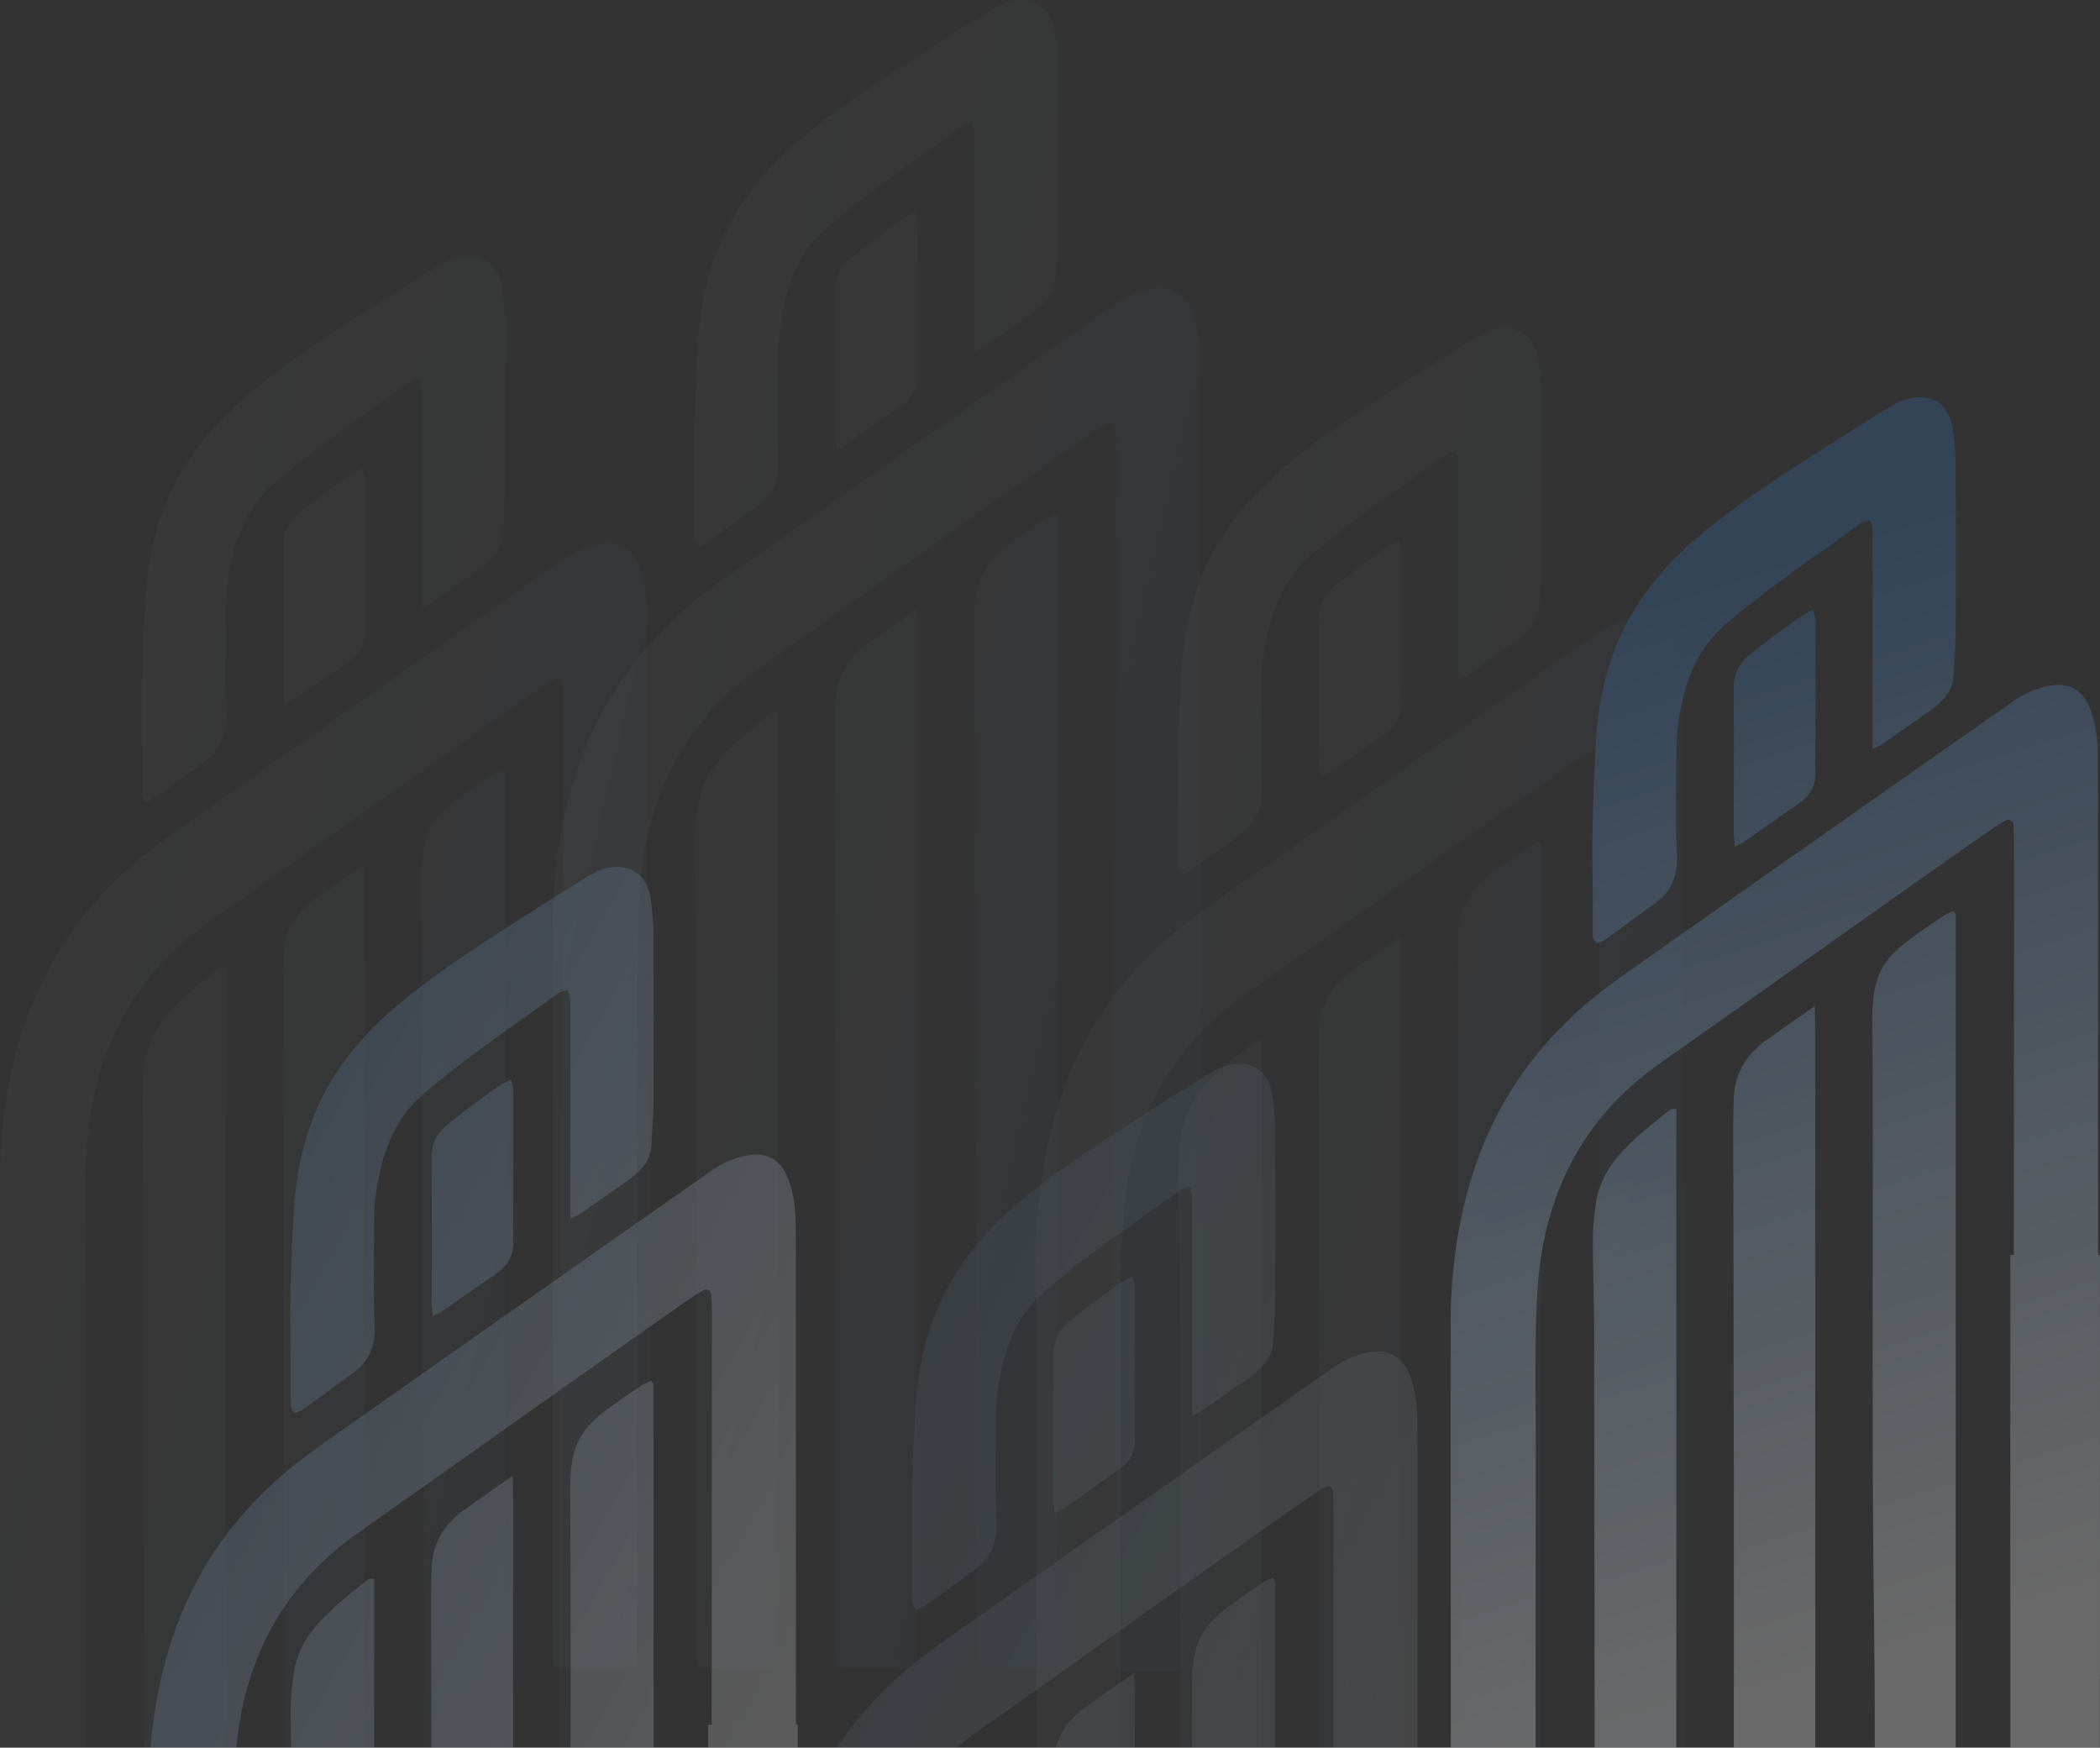
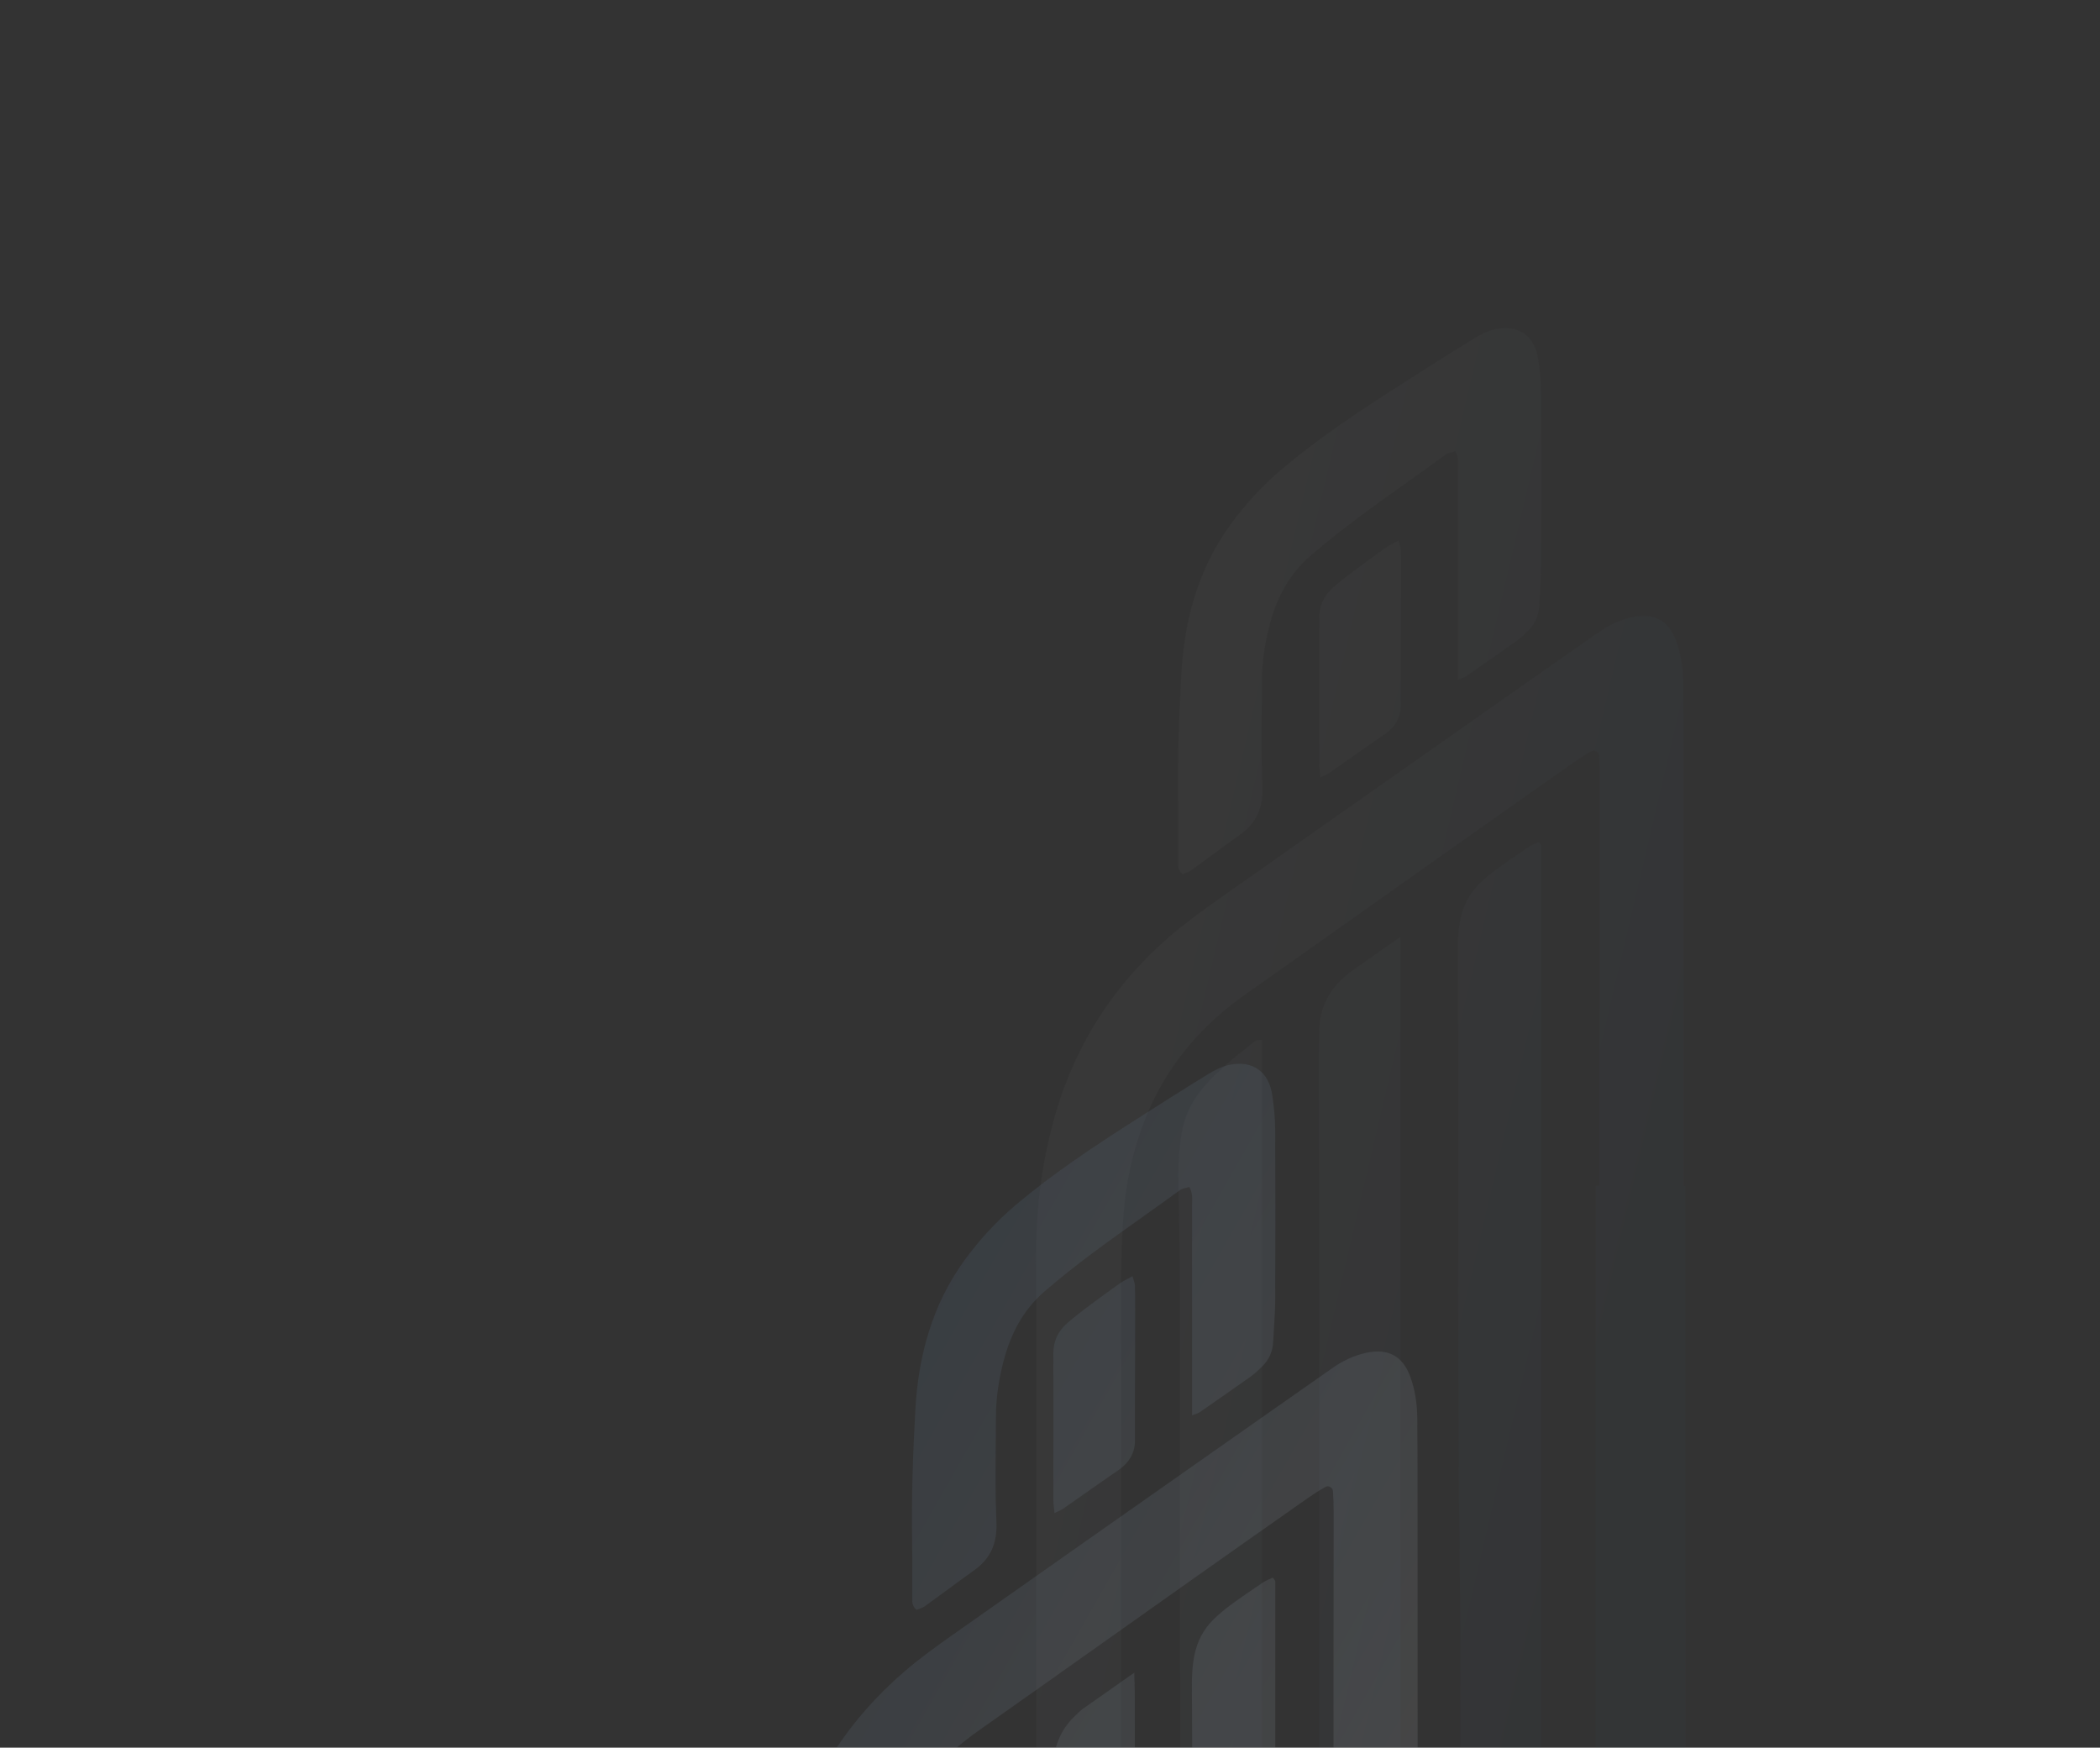
<svg xmlns="http://www.w3.org/2000/svg" width="608" height="506" viewBox="0 0 608 506" fill="none">
  <rect x="0" y="0" width="608" height="506" fill="#333333" stroke="none" />
  <g opacity="0.6">
    <path opacity="0.2" fill-rule="evenodd" clip-rule="evenodd" d="M341.125 249.706C341.125 249.544 341.125 249.382 341.125 249.232C341.114 247.106 341.125 244.968 341.125 242.841C341.125 239.64 341.148 236.451 341.09 233.25C340.87 220.596 341.31 207.942 342.005 195.311C342.862 179.583 346.868 164.768 356.304 151.813C360.634 145.862 365.601 140.488 371.24 135.738C381.718 126.909 393.099 119.352 404.619 111.967C411.913 107.287 419.23 102.63 426.617 98.1C428.574 96.898 430.739 95.754 432.95 95.303C439.735 93.928 444.366 97.291 445.362 104.155C445.848 107.449 446.184 110.777 446.196 114.105C446.277 130.584 446.277 147.075 446.196 163.554C446.196 166.073 446.022 168.593 445.871 171.112C445.779 172.58 445.686 174.047 445.617 175.515C445.489 178.323 444.389 180.681 442.433 182.634C441.379 183.685 440.268 184.725 439.052 185.592C434.363 188.932 429.639 192.202 424.915 195.484L424.302 195.912C424.058 196.073 423.781 196.177 423.294 196.351C422.993 196.455 422.623 196.593 422.137 196.79V180.23V180.207C422.137 165.565 422.137 150.923 422.125 136.282C422.125 135.946 422.125 135.611 422.148 135.276C422.194 133.797 422.252 132.272 421.349 130.665C421.037 130.769 420.724 130.839 420.411 130.908C419.751 131.058 419.115 131.208 418.64 131.567C415.062 134.178 411.45 136.744 407.838 139.321C398.135 146.22 388.433 153.107 379.414 160.908C373.104 166.351 369.526 173.4 367.5 181.281C366.18 186.447 365.358 191.717 365.346 197.067C365.346 199.864 365.323 202.66 365.288 205.457C365.219 212.818 365.15 220.191 365.485 227.529C365.775 233.654 363.922 238.184 358.99 241.686C356.408 243.512 353.873 245.395 351.325 247.267C349.172 248.851 347.03 250.434 344.853 251.994C344.332 252.375 343.695 252.606 343.117 252.826C342.862 252.918 342.619 253.011 342.399 253.115C341.079 252.075 341.102 250.861 341.125 249.706ZM444.598 244.193C444.899 244.055 445.212 243.916 445.501 243.766C445.64 243.962 445.767 244.136 445.883 244.274C446.08 244.517 446.219 244.679 446.219 244.852C446.242 355.249 446.242 465.634 446.219 576.03C446.219 576.319 446.08 576.619 445.906 576.989C445.814 577.197 445.698 577.428 445.594 577.694C445.327 577.763 445.107 577.844 444.899 577.914C444.505 578.041 444.193 578.145 443.88 578.156C443.046 578.156 442.201 578.168 441.368 578.179H441.217C436.262 578.226 431.318 578.26 426.363 578.214C423.526 578.18 422.889 577.463 422.715 574.609C422.634 573.349 422.646 572.089 422.658 570.83C422.658 570.599 422.658 570.379 422.658 570.148C422.658 569.975 422.658 569.79 422.658 569.616C422.658 556.87 422.704 544.135 422.739 531.388C422.831 503.168 422.924 474.948 422.553 446.728C422.125 414.266 422.16 381.805 422.194 349.332C422.218 324.694 422.252 300.045 422.079 275.407C422.056 272.24 422.206 269.109 422.866 265.977C423.7 262.094 425.436 258.766 428.215 256.004C429.743 254.479 431.411 253.08 433.147 251.797C436.239 249.521 439.399 247.36 442.583 245.222C443.209 244.806 443.892 244.494 444.575 244.182L444.598 244.193ZM405.487 274.159C405.522 275.777 405.557 277.059 405.557 278.354C405.557 323.966 405.557 369.578 405.557 415.191V453.858C405.557 492.571 405.557 531.284 405.557 569.998V570.853C405.557 572.401 405.557 573.95 405.453 575.487C405.314 577.382 404.55 578.006 402.547 578.203C402.384 578.214 402.211 578.226 402.049 578.226C400.486 578.226 398.923 578.226 397.371 578.237H397.336C393.4 578.249 389.475 578.272 385.538 578.214C382.621 578.18 382.134 577.59 382.019 574.609C381.972 573.407 381.984 572.205 381.984 570.992C381.984 570.529 381.984 570.079 381.984 569.616C381.984 553.634 381.984 537.652 381.984 521.67C381.984 483.719 381.984 445.757 381.984 407.806C381.972 387.768 381.938 367.741 381.891 347.702C381.868 334.771 381.845 321.851 381.822 308.931C381.822 305.268 381.833 301.605 381.972 297.941C382.192 292.186 384.381 287.287 388.688 283.392C388.884 283.219 389.07 283.034 389.255 282.849C389.672 282.445 390.077 282.052 390.552 281.728C393.944 279.324 397.36 276.932 401.169 274.263H401.18V274.251C402.535 273.304 403.936 272.321 405.406 271.293C405.429 272.368 405.453 273.292 405.476 274.147L405.487 274.159ZM365.335 306.354V301.085C364.906 301.119 364.594 301.131 364.339 301.131C363.957 301.131 363.749 301.142 363.621 301.246C363.204 301.57 362.788 301.905 362.382 302.229H362.359C357.427 306.146 352.506 310.052 348.385 314.86C345.05 318.754 342.885 323.238 342.086 328.242C341.484 332.009 341.16 335.857 341.16 339.659C341.16 344.028 341.252 348.384 341.357 352.753C341.449 356.867 341.542 360.98 341.554 365.106C341.623 411.77 341.669 458.446 341.704 505.11C341.704 517.845 341.727 530.568 341.739 543.303C341.739 548.388 341.739 553.461 341.739 558.546C341.739 562.787 341.739 567.016 341.739 571.257V571.893C341.739 573.014 341.739 574.135 341.82 575.244C342.005 577.463 342.642 578.145 345.004 578.191C347.968 578.26 350.943 578.26 353.907 578.249C355.436 578.249 356.975 578.249 358.504 578.249H358.712C362.093 578.272 363.749 578.284 364.559 577.451C365.346 576.654 365.346 575.094 365.335 572.02C365.335 571.812 365.335 571.592 365.335 571.373C365.335 500.753 365.335 430.121 365.335 359.501V306.331V306.354ZM405.649 165.646V164.976C405.649 163.046 405.661 161.104 405.58 159.174C405.557 158.678 405.406 158.192 405.209 157.58C405.105 157.256 405.001 156.909 404.885 156.505C404.387 156.782 403.924 157.025 403.484 157.256C402.628 157.707 401.875 158.1 401.192 158.585C397.938 160.896 394.72 163.254 391.524 165.646C389.66 167.044 387.831 168.489 386.083 170.014C383.304 172.418 381.914 175.365 381.949 179.19C382.019 188.493 381.996 197.795 381.972 207.098C381.961 211.744 381.949 216.401 381.949 221.046C381.949 221.774 382.03 222.502 382.123 223.415C382.181 223.912 382.239 224.455 382.297 225.079C382.771 224.848 383.153 224.675 383.478 224.525C384.033 224.271 384.415 224.097 384.74 223.866C386.708 222.502 388.664 221.116 390.633 219.741C393.979 217.383 397.313 215.037 400.694 212.726C404.167 210.357 405.904 207.237 405.568 203.019C405.545 202.684 405.545 202.36 405.568 202.025C405.568 201.863 405.568 201.69 405.568 201.528L405.592 194.363V194.328C405.615 184.771 405.638 175.214 405.661 165.646H405.649ZM487.448 343.392H487.992V465.922H487.958C487.958 501.261 487.958 536.612 487.958 571.951C487.958 572.425 487.958 572.898 487.981 573.361C488.015 575.036 488.05 576.723 487.633 578.353C487.437 578.434 487.251 578.515 487.078 578.596C486.73 578.757 486.429 578.908 486.128 578.908C478.961 578.965 471.795 579 464.628 579C464.211 579 463.794 578.896 463.296 578.757C463.042 578.688 462.764 578.619 462.451 578.549C462.405 578.237 462.359 577.925 462.312 577.625C462.208 576.943 462.104 576.296 462.069 575.637C462.023 574.805 462.034 573.973 462.034 573.129C462.034 572.794 462.034 572.471 462.034 572.136C462.034 560.337 462.034 548.526 462.034 536.727C462.034 513.118 462.034 489.509 462.034 465.899V427.799C462.034 427.533 462.034 427.267 462.023 427.036C462 426.1 461.988 425.406 462.034 424.852V343.357H463.042L463.065 303.928C463.088 277.533 463.1 251.139 463.123 224.744C463.123 222.757 463.065 220.757 462.926 218.77C462.845 217.672 461.664 216.99 460.726 217.522C458.989 218.504 457.299 219.579 455.666 220.723C444.204 228.766 432.754 236.821 421.326 244.91C413.534 250.422 405.754 255.935 397.973 261.447C385.492 270.287 373.011 279.139 360.507 287.945C348.373 296.485 338.972 307.29 332.882 320.834C328.192 331.27 325.842 342.236 325.136 353.665C324.441 364.863 324.511 376.061 324.58 387.259C324.603 391.038 324.626 394.817 324.626 398.596C324.569 437.668 324.58 476.739 324.58 515.811C324.58 533.838 324.58 551.878 324.58 569.917C324.58 571.916 324.534 573.915 324.383 575.903C324.291 577.232 323.411 577.972 322.091 578.133C321.431 578.214 320.759 578.249 320.099 578.249C318.861 578.249 317.61 578.249 316.371 578.26C312.273 578.272 308.186 578.284 304.087 578.237C300.59 578.191 300.197 577.706 300.069 574.077C300.046 573.488 300.058 572.91 300.069 572.321C300.069 572.078 300.069 571.824 300.069 571.581C300.069 555.009 300.058 538.438 300.046 521.866C300.023 468.846 300 415.815 300 362.795C300 348.916 301.818 335.268 305.754 321.932C311.729 301.743 322.797 284.825 338.705 271.085C342.978 267.387 347.586 264.047 352.205 260.777C375.72 244.193 399.282 227.645 422.831 211.108C427.926 207.526 433.02 203.955 438.114 200.372C441.634 197.899 445.165 195.438 448.685 192.965C453.362 189.694 458.028 186.436 462.683 183.154C465.716 181.016 468.981 179.432 472.64 178.658C478.811 177.341 483.072 179.56 485.271 185.488C486.73 189.417 487.298 193.543 487.344 197.738C487.39 202.233 487.413 206.728 487.413 211.224C487.425 255.276 487.437 299.328 487.448 343.38V343.392Z" fill="url(#paint0_linear_150_587)" fill-opacity="0.2" />
-     <path opacity="0.55" fill-rule="evenodd" clip-rule="evenodd" d="M461.125 269.706C461.125 269.544 461.125 269.382 461.125 269.232C461.114 267.106 461.125 264.968 461.125 262.841C461.125 259.64 461.148 256.451 461.09 253.25C460.87 240.596 461.31 227.942 462.005 215.311C462.862 199.583 466.868 184.768 476.304 171.813C480.634 165.862 485.601 160.488 491.24 155.738C501.718 146.909 513.099 139.352 524.619 131.967C531.913 127.287 539.23 122.63 546.617 118.1C548.574 116.898 550.739 115.754 552.95 115.303C559.735 113.928 564.366 117.291 565.362 124.155C565.848 127.449 566.184 130.777 566.196 134.105C566.277 150.584 566.277 167.075 566.196 183.554C566.196 186.073 566.022 188.593 565.871 191.112C565.779 192.58 565.686 194.047 565.617 195.515C565.489 198.323 564.389 200.681 562.433 202.634C561.379 203.685 560.268 204.725 559.052 205.592C554.363 208.932 549.639 212.202 544.915 215.484L544.302 215.912C544.058 216.073 543.781 216.177 543.294 216.351C542.993 216.455 542.623 216.593 542.137 216.79V200.23V200.207C542.137 185.565 542.137 170.923 542.125 156.282C542.125 155.946 542.125 155.611 542.148 155.276C542.194 153.797 542.252 152.272 541.349 150.665C541.037 150.769 540.724 150.839 540.411 150.908C539.751 151.058 539.115 151.208 538.64 151.567C535.062 154.178 531.45 156.744 527.838 159.321C518.135 166.22 508.433 173.107 499.414 180.908C493.104 186.351 489.526 193.4 487.5 201.281C486.18 206.447 485.358 211.717 485.346 217.067C485.346 219.864 485.323 222.66 485.288 225.457C485.219 232.818 485.15 240.191 485.485 247.529C485.775 253.654 483.922 258.184 478.99 261.686C476.408 263.512 473.873 265.395 471.325 267.267C469.172 268.851 467.03 270.434 464.853 271.994C464.332 272.375 463.695 272.606 463.117 272.826C462.862 272.918 462.619 273.011 462.399 273.115C461.079 272.075 461.102 270.861 461.125 269.706ZM564.598 264.193C564.899 264.055 565.212 263.916 565.501 263.766C565.64 263.962 565.767 264.136 565.883 264.274C566.08 264.517 566.219 264.679 566.219 264.852C566.242 375.249 566.242 485.634 566.219 596.03C566.219 596.319 566.08 596.619 565.906 596.989C565.814 597.197 565.698 597.428 565.594 597.694C565.327 597.763 565.107 597.844 564.899 597.914C564.505 598.041 564.193 598.145 563.88 598.156C563.046 598.156 562.201 598.168 561.368 598.179H561.217C556.262 598.226 551.318 598.26 546.363 598.214C543.526 598.18 542.889 597.463 542.715 594.609C542.634 593.349 542.646 592.089 542.658 590.83C542.658 590.599 542.658 590.379 542.658 590.148C542.658 589.975 542.658 589.79 542.658 589.616C542.658 576.87 542.704 564.135 542.739 551.388C542.831 523.168 542.924 494.948 542.553 466.728C542.125 434.266 542.16 401.805 542.194 369.332C542.218 344.694 542.252 320.045 542.079 295.407C542.056 292.24 542.206 289.109 542.866 285.977C543.7 282.094 545.436 278.766 548.215 276.004C549.743 274.479 551.411 273.08 553.147 271.797C556.239 269.521 559.399 267.36 562.583 265.222C563.209 264.806 563.892 264.494 564.575 264.182L564.598 264.193ZM525.487 294.159C525.522 295.777 525.557 297.059 525.557 298.354C525.557 343.966 525.557 389.578 525.557 435.191V473.858C525.557 512.571 525.557 551.284 525.557 589.998V590.853C525.557 592.401 525.557 593.95 525.453 595.487C525.314 597.382 524.55 598.006 522.547 598.203C522.384 598.214 522.211 598.226 522.049 598.226C520.486 598.226 518.923 598.226 517.371 598.237H517.336C513.4 598.249 509.475 598.272 505.538 598.214C502.621 598.18 502.134 597.59 502.019 594.609C501.972 593.407 501.984 592.205 501.984 590.992C501.984 590.529 501.984 590.079 501.984 589.616C501.984 573.634 501.984 557.652 501.984 541.67C501.984 503.719 501.984 465.757 501.984 427.806C501.972 407.768 501.938 387.741 501.891 367.702C501.868 354.771 501.845 341.851 501.822 328.931C501.822 325.268 501.833 321.605 501.972 317.941C502.192 312.186 504.381 307.287 508.688 303.392C508.884 303.219 509.07 303.034 509.255 302.849C509.672 302.445 510.077 302.052 510.552 301.728C513.944 299.324 517.36 296.932 521.169 294.263H521.18V294.251C522.535 293.304 523.936 292.321 525.406 291.293C525.429 292.368 525.453 293.292 525.476 294.147L525.487 294.159ZM485.335 326.354V321.085C484.906 321.119 484.594 321.131 484.339 321.131C483.957 321.131 483.749 321.142 483.621 321.246C483.204 321.57 482.788 321.905 482.382 322.229H482.359C477.427 326.146 472.506 330.052 468.385 334.86C465.05 338.754 462.885 343.238 462.086 348.242C461.484 352.009 461.16 355.857 461.16 359.659C461.16 364.028 461.252 368.384 461.357 372.753C461.449 376.867 461.542 380.98 461.554 385.106C461.623 431.77 461.669 478.446 461.704 525.11C461.704 537.845 461.727 550.568 461.739 563.303C461.739 568.388 461.739 573.461 461.739 578.546C461.739 582.787 461.739 587.016 461.739 591.257V591.893C461.739 593.014 461.739 594.135 461.82 595.244C462.005 597.463 462.642 598.145 465.004 598.191C467.968 598.26 470.943 598.26 473.907 598.249C475.436 598.249 476.975 598.249 478.504 598.249H478.712C482.093 598.272 483.749 598.284 484.559 597.451C485.346 596.654 485.346 595.094 485.335 592.02C485.335 591.812 485.335 591.592 485.335 591.373C485.335 520.753 485.335 450.121 485.335 379.501V326.331V326.354ZM525.649 185.646V184.976C525.649 183.046 525.661 181.104 525.58 179.174C525.557 178.678 525.406 178.192 525.209 177.58C525.105 177.256 525.001 176.909 524.885 176.505C524.387 176.782 523.924 177.025 523.484 177.256C522.628 177.707 521.875 178.1 521.192 178.585C517.938 180.896 514.72 183.254 511.524 185.646C509.66 187.044 507.831 188.489 506.083 190.014C503.304 192.418 501.914 195.365 501.949 199.19C502.019 208.493 501.996 217.795 501.972 227.098C501.961 231.744 501.949 236.401 501.949 241.046C501.949 241.774 502.03 242.502 502.123 243.415C502.181 243.912 502.239 244.455 502.297 245.079C502.771 244.848 503.153 244.675 503.478 244.525C504.033 244.271 504.415 244.097 504.74 243.866C506.708 242.502 508.664 241.116 510.633 239.741C513.979 237.383 517.313 235.037 520.694 232.726C524.167 230.357 525.904 227.237 525.568 223.019C525.545 222.684 525.545 222.36 525.568 222.025C525.568 221.863 525.568 221.69 525.568 221.528L525.592 214.363V214.328C525.615 204.771 525.638 195.214 525.661 185.646H525.649ZM607.448 363.392H607.992V485.922H607.958C607.958 521.261 607.958 556.612 607.958 591.951C607.958 592.425 607.958 592.898 607.981 593.361C608.015 595.036 608.05 596.723 607.633 598.353C607.437 598.434 607.251 598.515 607.078 598.596C606.73 598.757 606.429 598.908 606.128 598.908C598.961 598.965 591.795 599 584.628 599C584.211 599 583.794 598.896 583.296 598.757C583.042 598.688 582.764 598.619 582.451 598.549C582.405 598.237 582.359 597.925 582.312 597.625C582.208 596.943 582.104 596.296 582.069 595.637C582.023 594.805 582.034 593.973 582.034 593.129C582.034 592.794 582.034 592.471 582.034 592.136C582.034 580.337 582.034 568.526 582.034 556.727C582.034 533.118 582.034 509.509 582.034 485.899V447.799C582.034 447.533 582.034 447.267 582.023 447.036C582 446.1 581.988 445.406 582.034 444.852V363.357H583.042L583.065 323.928C583.088 297.533 583.1 271.139 583.123 244.744C583.123 242.757 583.065 240.757 582.926 238.77C582.845 237.672 581.664 236.99 580.726 237.522C578.989 238.504 577.299 239.579 575.666 240.723C564.204 248.766 552.754 256.821 541.326 264.91C533.534 270.422 525.754 275.935 517.973 281.447C505.492 290.287 493.011 299.139 480.507 307.945C468.373 316.485 458.972 327.29 452.882 340.834C448.192 351.27 445.842 362.236 445.136 373.665C444.441 384.863 444.511 396.061 444.58 407.259C444.603 411.038 444.626 414.817 444.626 418.596C444.569 457.668 444.58 496.739 444.58 535.811C444.58 553.838 444.58 571.878 444.58 589.917C444.58 591.916 444.534 593.915 444.383 595.903C444.291 597.232 443.411 597.972 442.091 598.133C441.431 598.214 440.759 598.249 440.099 598.249C438.861 598.249 437.61 598.249 436.371 598.26C432.273 598.272 428.186 598.284 424.087 598.237C420.59 598.191 420.197 597.706 420.069 594.077C420.046 593.488 420.058 592.91 420.069 592.321C420.069 592.078 420.069 591.824 420.069 591.581C420.069 575.009 420.058 558.438 420.046 541.866C420.023 488.846 420 435.815 420 382.795C420 368.916 421.818 355.268 425.754 341.932C431.729 321.743 442.797 304.825 458.705 291.085C462.978 287.387 467.586 284.047 472.205 280.777C495.72 264.193 519.282 247.645 542.831 231.108C547.926 227.526 553.02 223.955 558.114 220.372C561.634 217.899 565.165 215.438 568.685 212.965C573.362 209.694 578.028 206.436 582.683 203.154C585.716 201.016 588.981 199.432 592.64 198.658C598.811 197.341 603.072 199.56 605.271 205.488C606.73 209.417 607.298 213.543 607.344 217.738C607.39 222.233 607.413 226.728 607.413 231.224C607.425 275.276 607.437 319.328 607.448 363.38V363.392Z" fill="url(#paint1_linear_150_587)" fill-opacity="0.8" />
    <path opacity="0.2" fill-rule="evenodd" clip-rule="evenodd" d="M264.125 462.706C264.125 462.544 264.125 462.382 264.125 462.232C264.114 460.106 264.125 457.968 264.125 455.841C264.125 452.64 264.148 449.451 264.09 446.25C263.87 433.596 264.31 420.942 265.005 408.311C265.862 392.583 269.868 377.768 279.304 364.813C283.634 358.862 288.601 353.488 294.24 348.738C304.718 339.909 316.099 332.352 327.619 324.967C334.913 320.287 342.23 315.63 349.617 311.1C351.574 309.898 353.739 308.754 355.95 308.303C362.735 306.928 367.366 310.291 368.362 317.155C368.848 320.449 369.184 323.777 369.196 327.105C369.277 343.584 369.277 360.075 369.196 376.554C369.196 379.073 369.022 381.593 368.871 384.112C368.779 385.58 368.686 387.047 368.617 388.515C368.489 391.323 367.389 393.681 365.433 395.634C364.379 396.685 363.268 397.725 362.052 398.592C357.363 401.932 352.639 405.202 347.915 408.484L347.302 408.912C347.058 409.073 346.781 409.177 346.294 409.351C345.993 409.455 345.623 409.593 345.137 409.79V393.23V393.207C345.137 378.565 345.137 363.923 345.125 349.282C345.125 348.946 345.125 348.611 345.148 348.276C345.194 346.797 345.252 345.272 344.349 343.665C344.037 343.769 343.724 343.839 343.411 343.908C342.751 344.058 342.115 344.208 341.64 344.567C338.062 347.178 334.45 349.744 330.838 352.321C321.135 359.22 311.433 366.107 302.414 373.908C296.104 379.351 292.526 386.4 290.5 394.281C289.18 399.447 288.358 404.717 288.346 410.067C288.346 412.864 288.323 415.66 288.288 418.457C288.219 425.818 288.15 433.191 288.485 440.529C288.775 446.654 286.922 451.184 281.99 454.686C279.408 456.512 276.873 458.395 274.325 460.267C272.172 461.851 270.03 463.434 267.853 464.994C267.332 465.375 266.695 465.606 266.117 465.826C265.862 465.918 265.619 466.011 265.399 466.115C264.079 465.075 264.102 463.861 264.125 462.706ZM367.598 457.193C367.899 457.055 368.212 456.916 368.501 456.766C368.64 456.962 368.767 457.136 368.883 457.274C369.08 457.517 369.219 457.679 369.219 457.852C369.242 568.249 369.242 678.634 369.219 789.03C369.219 789.319 369.08 789.619 368.906 789.989C368.814 790.197 368.698 790.428 368.594 790.694C368.327 790.763 368.107 790.844 367.899 790.914C367.505 791.041 367.193 791.145 366.88 791.156C366.046 791.156 365.201 791.168 364.368 791.179H364.217C359.262 791.226 354.318 791.26 349.363 791.214C346.526 791.18 345.889 790.463 345.715 787.609C345.634 786.349 345.646 785.089 345.658 783.83C345.658 783.599 345.658 783.379 345.658 783.148C345.658 782.975 345.658 782.79 345.658 782.616C345.658 769.87 345.704 757.135 345.739 744.388C345.831 716.168 345.924 687.948 345.553 659.728C345.125 627.266 345.16 594.805 345.194 562.332C345.218 537.694 345.252 513.045 345.079 488.407C345.056 485.24 345.206 482.109 345.866 478.977C346.7 475.094 348.436 471.766 351.215 469.004C352.743 467.479 354.411 466.08 356.147 464.797C359.239 462.521 362.399 460.36 365.583 458.222C366.209 457.806 366.892 457.494 367.575 457.182L367.598 457.193ZM328.487 487.159C328.522 488.777 328.557 490.059 328.557 491.354C328.557 536.966 328.557 582.578 328.557 628.191V666.858C328.557 705.571 328.557 744.284 328.557 782.998V783.853C328.557 785.401 328.557 786.95 328.453 788.487C328.314 790.382 327.55 791.006 325.547 791.203C325.384 791.214 325.211 791.226 325.049 791.226C323.486 791.226 321.923 791.226 320.371 791.237H320.336C316.4 791.249 312.475 791.272 308.538 791.214C305.621 791.18 305.134 790.59 305.019 787.609C304.972 786.407 304.984 785.205 304.984 783.992C304.984 783.529 304.984 783.079 304.984 782.616C304.984 766.634 304.984 750.652 304.984 734.67C304.984 696.719 304.984 658.757 304.984 620.806C304.972 600.768 304.938 580.741 304.891 560.702C304.868 547.771 304.845 534.851 304.822 521.931C304.822 518.268 304.833 514.605 304.972 510.941C305.192 505.186 307.381 500.287 311.688 496.392C311.884 496.219 312.07 496.034 312.255 495.849C312.672 495.445 313.077 495.052 313.552 494.728C316.944 492.324 320.36 489.932 324.169 487.263H324.18V487.251C325.535 486.304 326.936 485.321 328.406 484.293C328.429 485.368 328.453 486.292 328.476 487.147L328.487 487.159ZM288.335 519.354V514.085C287.906 514.119 287.594 514.131 287.339 514.131C286.957 514.131 286.749 514.142 286.621 514.246C286.204 514.57 285.788 514.905 285.382 515.229H285.359C280.427 519.146 275.506 523.052 271.385 527.86C268.05 531.754 265.885 536.238 265.086 541.242C264.484 545.009 264.16 548.857 264.16 552.659C264.16 557.028 264.252 561.384 264.357 565.753C264.449 569.867 264.542 573.98 264.554 578.106C264.623 624.77 264.669 671.446 264.704 718.11C264.704 730.845 264.727 743.568 264.739 756.303C264.739 761.388 264.739 766.461 264.739 771.546C264.739 775.787 264.739 780.016 264.739 784.257V784.893C264.739 786.014 264.739 787.135 264.82 788.244C265.005 790.463 265.642 791.145 268.004 791.191C270.968 791.26 273.943 791.26 276.907 791.249C278.436 791.249 279.975 791.249 281.504 791.249H281.712C285.093 791.272 286.749 791.284 287.559 790.451C288.346 789.654 288.346 788.094 288.335 785.02C288.335 784.812 288.335 784.592 288.335 784.373C288.335 713.753 288.335 643.121 288.335 572.501V519.331V519.354ZM328.649 378.646V377.976C328.649 376.046 328.661 374.104 328.58 372.174C328.557 371.678 328.406 371.192 328.209 370.58C328.105 370.256 328.001 369.909 327.885 369.505C327.387 369.782 326.924 370.025 326.484 370.256C325.628 370.707 324.875 371.1 324.192 371.585C320.938 373.896 317.72 376.254 314.524 378.646C312.66 380.044 310.831 381.489 309.083 383.014C306.304 385.418 304.914 388.365 304.949 392.19C305.019 401.493 304.996 410.795 304.972 420.098C304.961 424.744 304.949 429.401 304.949 434.046C304.949 434.774 305.03 435.502 305.123 436.415C305.181 436.912 305.239 437.455 305.297 438.079C305.771 437.848 306.153 437.675 306.478 437.525C307.033 437.271 307.415 437.097 307.74 436.866C309.708 435.502 311.664 434.116 313.633 432.741C316.979 430.383 320.313 428.037 323.694 425.726C327.167 423.357 328.904 420.237 328.568 416.019C328.545 415.684 328.545 415.36 328.568 415.025C328.568 414.863 328.568 414.69 328.568 414.528L328.592 407.363V407.328C328.615 397.771 328.638 388.214 328.661 378.646H328.649ZM410.448 556.392H410.992V678.922H410.958C410.958 714.261 410.958 749.612 410.958 784.951C410.958 785.425 410.958 785.898 410.981 786.361C411.015 788.036 411.05 789.723 410.633 791.353C410.437 791.434 410.251 791.515 410.078 791.596C409.73 791.757 409.429 791.908 409.128 791.908C401.961 791.965 394.795 792 387.628 792C387.211 792 386.794 791.896 386.296 791.757C386.042 791.688 385.764 791.619 385.451 791.549C385.405 791.237 385.359 790.925 385.312 790.625C385.208 789.943 385.104 789.296 385.069 788.637C385.023 787.805 385.034 786.973 385.034 786.129C385.034 785.794 385.034 785.471 385.034 785.136C385.034 773.337 385.034 761.526 385.034 749.727C385.034 726.118 385.034 702.509 385.034 678.899V640.799C385.034 640.533 385.034 640.267 385.023 640.036C385 639.1 384.988 638.406 385.034 637.852V556.357H386.042L386.065 516.928C386.088 490.533 386.1 464.139 386.123 437.744C386.123 435.757 386.065 433.757 385.926 431.77C385.845 430.672 384.664 429.99 383.726 430.522C381.989 431.504 380.299 432.579 378.666 433.723C367.204 441.766 355.754 449.821 344.326 457.91C336.534 463.422 328.754 468.935 320.973 474.447C308.492 483.287 296.011 492.139 283.507 500.945C271.373 509.485 261.972 520.29 255.882 533.834C251.192 544.27 248.842 555.236 248.136 566.665C247.441 577.863 247.511 589.061 247.58 600.259C247.603 604.038 247.626 607.817 247.626 611.596C247.569 650.668 247.58 689.739 247.58 728.811C247.58 746.838 247.58 764.878 247.58 782.917C247.58 784.916 247.534 786.915 247.383 788.903C247.291 790.232 246.411 790.972 245.091 791.133C244.431 791.214 243.759 791.249 243.099 791.249C241.861 791.249 240.61 791.249 239.371 791.26C235.273 791.272 231.186 791.284 227.087 791.237C223.59 791.191 223.197 790.706 223.069 787.077C223.046 786.488 223.058 785.91 223.069 785.321C223.069 785.078 223.069 784.824 223.069 784.581C223.069 768.009 223.058 751.438 223.046 734.866C223.023 681.846 223 628.815 223 575.795C223 561.916 224.818 548.268 228.754 534.932C234.729 514.743 245.797 497.825 261.705 484.085C265.978 480.387 270.586 477.047 275.205 473.777C298.72 457.193 322.282 440.645 345.831 424.108C350.926 420.526 356.02 416.955 361.114 413.372C364.634 410.899 368.165 408.438 371.685 405.965C376.362 402.694 381.028 399.436 385.683 396.154C388.716 394.016 391.981 392.432 395.64 391.658C401.811 390.341 406.072 392.56 408.271 398.488C409.73 402.417 410.298 406.543 410.344 410.738C410.39 415.233 410.413 419.728 410.413 424.224C410.425 468.276 410.437 512.328 410.448 556.38V556.392Z" fill="url(#paint2_linear_150_587)" fill-opacity="0.8" />
-     <path opacity="0.2" fill-rule="evenodd" clip-rule="evenodd" d="M201.125 154.706C201.125 154.544 201.125 154.382 201.125 154.232C201.114 152.106 201.125 149.968 201.125 147.841C201.125 144.64 201.148 141.451 201.09 138.25C200.87 125.596 201.31 112.942 202.005 100.311C202.862 84.583 206.868 69.768 216.304 56.813C220.634 50.862 225.601 45.488 231.24 40.738C241.718 31.91 253.099 24.352 264.619 16.967C271.913 12.287 279.23 7.63 286.617 3.1C288.574 1.898 290.739 0.754 292.95 0.303C299.735 -1.072 304.366 2.291 305.362 9.155C305.848 12.449 306.184 15.777 306.196 19.105C306.277 35.584 306.277 52.075 306.196 68.554C306.196 71.073 306.022 73.593 305.871 76.112C305.779 77.58 305.686 79.047 305.617 80.515C305.489 83.323 304.389 85.68 302.433 87.633C301.379 88.685 300.268 89.725 299.052 90.592C294.363 93.932 289.639 97.202 284.915 100.484L284.302 100.912C284.058 101.073 283.781 101.177 283.294 101.351C282.993 101.455 282.623 101.593 282.137 101.79V85.23V85.207C282.137 70.565 282.137 55.923 282.125 41.282C282.125 40.946 282.125 40.611 282.148 40.276C282.194 38.797 282.252 37.272 281.349 35.665C281.037 35.769 280.724 35.839 280.411 35.908C279.751 36.058 279.115 36.208 278.64 36.567C275.062 39.178 271.45 41.744 267.838 44.321C258.135 51.22 248.433 58.107 239.414 65.908C233.104 71.351 229.526 78.4 227.5 86.281C226.18 91.447 225.358 96.717 225.346 102.067C225.346 104.864 225.323 107.66 225.288 110.457C225.219 117.818 225.15 125.191 225.485 132.529C225.775 138.654 223.922 143.184 218.99 146.686C216.408 148.512 213.873 150.395 211.325 152.267C209.172 153.851 207.03 155.434 204.853 156.994C204.332 157.375 203.695 157.606 203.117 157.826C202.862 157.918 202.619 158.011 202.399 158.115C201.079 157.075 201.102 155.861 201.125 154.706ZM304.598 149.193C304.899 149.055 305.212 148.916 305.501 148.766C305.64 148.962 305.767 149.136 305.883 149.274C306.08 149.517 306.219 149.679 306.219 149.852C306.242 260.249 306.242 370.634 306.219 481.03C306.219 481.319 306.08 481.619 305.906 481.989C305.814 482.197 305.698 482.428 305.594 482.694C305.327 482.763 305.107 482.844 304.899 482.914C304.505 483.041 304.193 483.145 303.88 483.156C303.046 483.156 302.201 483.168 301.368 483.179H301.217C296.262 483.226 291.318 483.26 286.363 483.214C283.526 483.18 282.889 482.463 282.715 479.609C282.634 478.349 282.646 477.089 282.658 475.83C282.658 475.599 282.658 475.379 282.658 475.148C282.658 474.975 282.658 474.79 282.658 474.616C282.658 461.87 282.704 449.135 282.739 436.388C282.831 408.168 282.924 379.948 282.553 351.728C282.125 319.266 282.16 286.805 282.194 254.332C282.218 229.694 282.252 205.045 282.079 180.407C282.056 177.24 282.206 174.109 282.866 170.977C283.7 167.094 285.436 163.766 288.215 161.004C289.743 159.479 291.411 158.08 293.147 156.797C296.239 154.521 299.399 152.36 302.583 150.222C303.209 149.806 303.892 149.494 304.575 149.182L304.598 149.193ZM265.487 179.159C265.522 180.777 265.557 182.059 265.557 183.354C265.557 228.966 265.557 274.578 265.557 320.191V358.858C265.557 397.571 265.557 436.284 265.557 474.998V475.853C265.557 477.401 265.557 478.95 265.453 480.487C265.314 482.382 264.55 483.006 262.547 483.203C262.384 483.214 262.211 483.226 262.049 483.226C260.486 483.226 258.923 483.226 257.371 483.237H257.336C253.4 483.249 249.475 483.272 245.538 483.214C242.621 483.18 242.134 482.59 242.019 479.609C241.972 478.407 241.984 477.205 241.984 475.992C241.984 475.529 241.984 475.079 241.984 474.616C241.984 458.634 241.984 442.652 241.984 426.67C241.984 388.719 241.984 350.757 241.984 312.806C241.972 292.768 241.938 272.741 241.891 252.702C241.868 239.771 241.845 226.851 241.822 213.931C241.822 210.268 241.833 206.605 241.972 202.941C242.192 197.186 244.381 192.287 248.688 188.392C248.884 188.219 249.07 188.034 249.255 187.849C249.672 187.445 250.077 187.052 250.552 186.728C253.944 184.324 257.36 181.932 261.169 179.263H261.18V179.251C262.535 178.304 263.936 177.321 265.406 176.293C265.429 177.368 265.453 178.292 265.476 179.147L265.487 179.159ZM225.335 211.354V206.085C224.906 206.119 224.594 206.131 224.339 206.131C223.957 206.131 223.749 206.142 223.621 206.246C223.204 206.57 222.788 206.905 222.382 207.229H222.359C217.427 211.146 212.506 215.052 208.385 219.86C205.05 223.754 202.885 228.238 202.086 233.242C201.484 237.009 201.16 240.857 201.16 244.659C201.16 249.028 201.252 253.384 201.357 257.753C201.449 261.867 201.542 265.98 201.554 270.106C201.623 316.77 201.669 363.446 201.704 410.11C201.704 422.845 201.727 435.568 201.739 448.303C201.739 453.388 201.739 458.461 201.739 463.546C201.739 467.787 201.739 472.016 201.739 476.257V476.893C201.739 478.014 201.739 479.135 201.82 480.244C202.005 482.463 202.642 483.145 205.004 483.191C207.968 483.26 210.943 483.26 213.907 483.249C215.436 483.249 216.975 483.249 218.504 483.249H218.712C222.093 483.272 223.749 483.284 224.559 482.451C225.346 481.654 225.346 480.094 225.335 477.02C225.335 476.812 225.335 476.592 225.335 476.373C225.335 405.753 225.335 335.121 225.335 264.501V211.331V211.354ZM265.649 70.646V69.976C265.649 68.046 265.661 66.104 265.58 64.174C265.557 63.678 265.406 63.192 265.209 62.58C265.105 62.256 265.001 61.909 264.885 61.505C264.387 61.782 263.924 62.025 263.484 62.256C262.628 62.707 261.875 63.1 261.192 63.585C257.938 65.896 254.72 68.254 251.524 70.646C249.66 72.044 247.831 73.489 246.083 75.014C243.304 77.418 241.914 80.365 241.949 84.19C242.019 93.493 241.996 102.795 241.972 112.098C241.961 116.744 241.949 121.401 241.949 126.046C241.949 126.774 242.03 127.502 242.123 128.415C242.181 128.912 242.239 129.455 242.297 130.079C242.771 129.848 243.153 129.675 243.478 129.525C244.033 129.271 244.415 129.097 244.74 128.866C246.708 127.502 248.664 126.116 250.633 124.741C253.979 122.383 257.313 120.037 260.694 117.726C264.167 115.357 265.904 112.237 265.568 108.019C265.545 107.684 265.545 107.36 265.568 107.025C265.568 106.863 265.568 106.69 265.568 106.528L265.592 99.363V99.328C265.615 89.771 265.638 80.214 265.661 70.646H265.649ZM347.448 248.392H347.992V370.922H347.958C347.958 406.261 347.958 441.612 347.958 476.951C347.958 477.425 347.958 477.898 347.981 478.361C348.015 480.036 348.05 481.723 347.633 483.353C347.437 483.434 347.251 483.515 347.078 483.596C346.73 483.757 346.429 483.908 346.128 483.908C338.961 483.965 331.795 484 324.628 484C324.211 484 323.794 483.896 323.296 483.757C323.042 483.688 322.764 483.619 322.451 483.549C322.405 483.237 322.359 482.925 322.312 482.625C322.208 481.943 322.104 481.296 322.069 480.637C322.023 479.805 322.034 478.973 322.034 478.129C322.034 477.794 322.034 477.471 322.034 477.136C322.034 465.337 322.034 453.526 322.034 441.727C322.034 418.118 322.034 394.509 322.034 370.899V332.799C322.034 332.533 322.034 332.267 322.023 332.036C322 331.1 321.988 330.406 322.034 329.852V248.357H323.042L323.065 208.928C323.088 182.533 323.1 156.139 323.123 129.744C323.123 127.757 323.065 125.757 322.926 123.77C322.845 122.672 321.664 121.99 320.726 122.522C318.989 123.504 317.299 124.579 315.666 125.723C304.204 133.766 292.754 141.821 281.326 149.91C273.534 155.422 265.754 160.935 257.973 166.447C245.492 175.287 233.011 184.139 220.507 192.945C208.373 201.485 198.972 212.29 192.882 225.834C188.192 236.27 185.842 247.236 185.136 258.665C184.441 269.863 184.511 281.061 184.58 292.259C184.603 296.038 184.626 299.817 184.626 303.596C184.569 342.668 184.58 381.739 184.58 420.811C184.58 438.838 184.58 456.878 184.58 474.917C184.58 476.916 184.534 478.915 184.383 480.903C184.291 482.232 183.411 482.972 182.091 483.133C181.431 483.214 180.759 483.249 180.099 483.249C178.861 483.249 177.61 483.249 176.371 483.26C172.273 483.272 168.186 483.284 164.087 483.237C160.59 483.191 160.197 482.706 160.069 479.077C160.046 478.488 160.058 477.91 160.069 477.321C160.069 477.078 160.069 476.824 160.069 476.581C160.069 460.009 160.058 443.438 160.046 426.866C160.023 373.846 160 320.815 160 267.795C160 253.916 161.818 240.268 165.754 226.932C171.729 206.743 182.797 189.825 198.705 176.085C202.978 172.387 207.586 169.047 212.205 165.777C235.72 149.193 259.282 132.645 282.831 116.108C287.926 112.526 293.02 108.955 298.114 105.372C301.634 102.899 305.165 100.438 308.685 97.965C313.362 94.694 318.028 91.436 322.683 88.154C325.716 86.016 328.981 84.433 332.64 83.658C338.811 82.341 343.072 84.56 345.271 90.488C346.73 94.417 347.298 98.543 347.344 102.738C347.39 107.233 347.413 111.728 347.413 116.224C347.425 160.276 347.437 204.328 347.448 248.38V248.392Z" fill="url(#paint3_linear_150_587)" fill-opacity="0.2" />
-     <path opacity="0.2" fill-rule="evenodd" clip-rule="evenodd" d="M41.125 228.706C41.125 228.544 41.125 228.382 41.125 228.232C41.114 226.106 41.125 223.968 41.125 221.841C41.125 218.64 41.148 215.451 41.09 212.25C40.87 199.596 41.31 186.942 42.005 174.311C42.862 158.583 46.868 143.768 56.304 130.813C60.634 124.862 65.601 119.488 71.24 114.738C81.718 105.909 93.099 98.352 104.619 90.967C111.913 86.287 119.23 81.63 126.617 77.1C128.574 75.898 130.739 74.754 132.95 74.303C139.735 72.928 144.366 76.291 145.362 83.155C145.848 86.449 146.184 89.777 146.196 93.105C146.277 109.584 146.277 126.075 146.196 142.554C146.196 145.073 146.022 147.593 145.871 150.112C145.779 151.58 145.686 153.047 145.617 154.515C145.489 157.323 144.389 159.681 142.433 161.634C141.379 162.685 140.268 163.725 139.052 164.592C134.363 167.932 129.639 171.202 124.915 174.484L124.302 174.912C124.058 175.073 123.781 175.177 123.294 175.351C122.993 175.455 122.623 175.593 122.137 175.79V159.23V159.207C122.137 144.565 122.137 129.923 122.125 115.282C122.125 114.946 122.125 114.611 122.148 114.276C122.194 112.797 122.252 111.272 121.349 109.665C121.037 109.769 120.724 109.839 120.411 109.908C119.751 110.058 119.115 110.208 118.64 110.567C115.062 113.178 111.45 115.744 107.838 118.321C98.135 125.22 88.433 132.107 79.414 139.908C73.104 145.351 69.526 152.4 67.5 160.281C66.18 165.447 65.358 170.717 65.346 176.067C65.346 178.864 65.323 181.66 65.288 184.457C65.219 191.818 65.15 199.191 65.485 206.529C65.775 212.654 63.922 217.184 58.99 220.686C56.408 222.512 53.873 224.395 51.325 226.267C49.172 227.851 47.03 229.434 44.853 230.994C44.332 231.375 43.695 231.606 43.117 231.826C42.862 231.918 42.619 232.011 42.399 232.115C41.079 231.075 41.102 229.861 41.125 228.706ZM144.598 223.193C144.899 223.055 145.212 222.916 145.501 222.766C145.64 222.962 145.767 223.136 145.883 223.274C146.08 223.517 146.219 223.679 146.219 223.852C146.242 334.249 146.242 444.634 146.219 555.03C146.219 555.319 146.08 555.619 145.906 555.989C145.814 556.197 145.698 556.428 145.594 556.694C145.327 556.763 145.107 556.844 144.899 556.914C144.505 557.041 144.193 557.145 143.88 557.156C143.046 557.156 142.201 557.168 141.368 557.179H141.217C136.262 557.226 131.318 557.26 126.363 557.214C123.526 557.18 122.889 556.463 122.715 553.609C122.634 552.349 122.646 551.089 122.658 549.83C122.658 549.599 122.658 549.379 122.658 549.148C122.658 548.975 122.658 548.79 122.658 548.616C122.658 535.87 122.704 523.135 122.739 510.388C122.831 482.168 122.924 453.948 122.553 425.728C122.125 393.266 122.16 360.805 122.194 328.332C122.218 303.694 122.252 279.045 122.079 254.407C122.056 251.24 122.206 248.109 122.866 244.977C123.7 241.094 125.436 237.766 128.215 235.004C129.743 233.479 131.411 232.08 133.147 230.797C136.239 228.521 139.399 226.36 142.583 224.222C143.209 223.806 143.892 223.494 144.575 223.182L144.598 223.193ZM105.487 253.159C105.522 254.777 105.557 256.059 105.557 257.354C105.557 302.966 105.557 348.578 105.557 394.191V432.858C105.557 471.571 105.557 510.284 105.557 548.998V549.853C105.557 551.401 105.557 552.95 105.453 554.487C105.314 556.382 104.55 557.006 102.547 557.203C102.384 557.214 102.211 557.226 102.049 557.226C100.486 557.226 98.923 557.226 97.371 557.237H97.336C93.4 557.249 89.475 557.272 85.538 557.214C82.621 557.18 82.135 556.59 82.019 553.609C81.972 552.407 81.984 551.205 81.984 549.992C81.984 549.529 81.984 549.079 81.984 548.616C81.984 532.634 81.984 516.652 81.984 500.67C81.984 462.719 81.984 424.757 81.984 386.806C81.972 366.768 81.938 346.741 81.891 326.702C81.868 313.771 81.845 300.851 81.822 287.931C81.822 284.268 81.833 280.605 81.972 276.941C82.192 271.186 84.381 266.287 88.688 262.392C88.885 262.219 89.07 262.034 89.255 261.849C89.672 261.445 90.077 261.052 90.552 260.728C93.944 258.324 97.36 255.932 101.169 253.263H101.18V253.251C102.535 252.304 103.936 251.321 105.406 250.293C105.429 251.368 105.453 252.292 105.476 253.147L105.487 253.159ZM65.335 285.354V280.085C64.906 280.119 64.594 280.131 64.339 280.131C63.957 280.131 63.749 280.142 63.621 280.246C63.204 280.57 62.788 280.905 62.382 281.229H62.359C57.427 285.146 52.506 289.052 48.385 293.86C45.05 297.754 42.885 302.238 42.086 307.242C41.484 311.009 41.16 314.857 41.16 318.659C41.16 323.028 41.252 327.384 41.357 331.753C41.449 335.867 41.542 339.98 41.553 344.106C41.623 390.77 41.669 437.446 41.704 484.11C41.704 496.845 41.727 509.568 41.739 522.303C41.739 527.388 41.739 532.461 41.739 537.546C41.739 541.787 41.739 546.016 41.739 550.257V550.893C41.739 552.014 41.739 553.135 41.82 554.244C42.005 556.463 42.642 557.145 45.004 557.191C47.968 557.26 50.943 557.26 53.907 557.249C55.436 557.249 56.975 557.249 58.504 557.249H58.712C62.093 557.272 63.749 557.284 64.559 556.451C65.346 555.654 65.346 554.094 65.335 551.02C65.335 550.812 65.335 550.592 65.335 550.373C65.335 479.753 65.335 409.121 65.335 338.501V285.331V285.354ZM105.649 144.646V143.976C105.649 142.046 105.661 140.104 105.58 138.174C105.557 137.678 105.406 137.192 105.209 136.58C105.105 136.256 105.001 135.909 104.885 135.505C104.387 135.782 103.924 136.025 103.484 136.256C102.628 136.707 101.875 137.1 101.192 137.585C97.939 139.896 94.72 142.254 91.524 144.646C89.66 146.044 87.831 147.489 86.083 149.014C83.304 151.418 81.915 154.365 81.949 158.19C82.019 167.493 81.996 176.795 81.972 186.098C81.961 190.744 81.949 195.401 81.949 200.046C81.949 200.774 82.03 201.502 82.123 202.415C82.181 202.912 82.239 203.455 82.297 204.079C82.771 203.848 83.153 203.675 83.478 203.525C84.033 203.271 84.415 203.097 84.74 202.866C86.708 201.502 88.665 200.116 90.633 198.741C93.979 196.383 97.313 194.037 100.694 191.726C104.167 189.357 105.904 186.237 105.568 182.019C105.545 181.684 105.545 181.36 105.568 181.025C105.568 180.863 105.568 180.69 105.568 180.528L105.592 173.363V173.328C105.615 163.771 105.638 154.214 105.661 144.646H105.649ZM187.448 322.392H187.992V444.922H187.958C187.958 480.261 187.958 515.612 187.958 550.951C187.958 551.425 187.958 551.898 187.981 552.361C188.015 554.036 188.05 555.723 187.633 557.353C187.437 557.434 187.251 557.515 187.078 557.596C186.73 557.757 186.429 557.908 186.128 557.908C178.961 557.965 171.795 558 164.628 558C164.211 558 163.794 557.896 163.296 557.757C163.042 557.688 162.764 557.619 162.451 557.549C162.405 557.237 162.359 556.925 162.312 556.625C162.208 555.943 162.104 555.296 162.069 554.637C162.023 553.805 162.034 552.973 162.034 552.129C162.034 551.794 162.034 551.471 162.034 551.136C162.034 539.337 162.034 527.526 162.034 515.727C162.034 492.118 162.034 468.509 162.034 444.899V406.799C162.034 406.533 162.034 406.267 162.023 406.036C162 405.1 161.988 404.406 162.034 403.852V322.357H163.042L163.065 282.928C163.088 256.533 163.1 230.139 163.123 203.744C163.123 201.757 163.065 199.757 162.926 197.77C162.845 196.672 161.664 195.99 160.726 196.522C158.989 197.504 157.299 198.579 155.666 199.723C144.204 207.766 132.754 215.821 121.326 223.91C113.534 229.422 105.754 234.935 97.973 240.447C85.492 249.287 73.011 258.139 60.507 266.945C48.373 275.485 38.972 286.29 32.882 299.834C28.192 310.27 25.842 321.236 25.136 332.665C24.441 343.863 24.511 355.061 24.58 366.259C24.603 370.038 24.626 373.817 24.626 377.596C24.569 416.668 24.58 455.739 24.58 494.811C24.58 512.838 24.58 530.878 24.58 548.917C24.58 550.916 24.534 552.915 24.383 554.903C24.291 556.232 23.411 556.972 22.091 557.133C21.431 557.214 20.759 557.249 20.099 557.249C18.861 557.249 17.61 557.249 16.371 557.26C12.273 557.272 8.186 557.284 4.087 557.237C0.59 557.191 0.197 556.706 0.069 553.077C0.046 552.488 0.058 551.91 0.069 551.321C0.069 551.078 0.069 550.824 0.069 550.581C0.069 534.009 0.058 517.438 0.046 500.866C0.023 447.846 0 394.815 0 341.795C0 327.916 1.818 314.268 5.754 300.932C11.729 280.743 22.797 263.825 38.705 250.085C42.978 246.387 47.586 243.047 52.205 239.777C75.72 223.193 99.281 206.645 122.831 190.108C127.926 186.526 133.02 182.955 138.114 179.372C141.634 176.899 145.165 174.438 148.685 171.965C153.362 168.694 158.028 165.436 162.683 162.154C165.716 160.016 168.981 158.432 172.64 157.658C178.811 156.341 183.072 158.56 185.271 164.488C186.73 168.417 187.298 172.543 187.344 176.738C187.39 181.233 187.413 185.728 187.413 190.224C187.425 234.276 187.437 278.328 187.448 322.38V322.392Z" fill="url(#paint4_linear_150_587)" fill-opacity="0.2" />
-     <path opacity="0.4" fill-rule="evenodd" clip-rule="evenodd" d="M84.125 405.706C84.125 405.544 84.125 405.382 84.125 405.232C84.114 403.106 84.125 400.968 84.125 398.841C84.125 395.64 84.148 392.451 84.09 389.25C83.87 376.596 84.31 363.942 85.005 351.311C85.862 335.583 89.868 320.768 99.304 307.813C103.634 301.862 108.601 296.488 114.24 291.738C124.718 282.909 136.099 275.352 147.619 267.967C154.913 263.287 162.23 258.63 169.617 254.1C171.574 252.898 173.739 251.754 175.95 251.303C182.735 249.928 187.366 253.291 188.362 260.155C188.848 263.449 189.184 266.777 189.196 270.105C189.277 286.584 189.277 303.075 189.196 319.554C189.196 322.073 189.022 324.593 188.871 327.112C188.779 328.58 188.686 330.047 188.617 331.515C188.489 334.323 187.389 336.681 185.433 338.634C184.379 339.685 183.268 340.725 182.052 341.592C177.363 344.932 172.639 348.202 167.915 351.484L167.302 351.912C167.058 352.073 166.781 352.177 166.294 352.351C165.993 352.455 165.623 352.593 165.137 352.79V336.23V336.207C165.137 321.565 165.137 306.923 165.125 292.282C165.125 291.946 165.125 291.611 165.148 291.276C165.194 289.797 165.252 288.272 164.349 286.665C164.037 286.769 163.724 286.839 163.411 286.908C162.751 287.058 162.115 287.208 161.64 287.567C158.062 290.178 154.45 292.744 150.838 295.321C141.135 302.22 131.433 309.107 122.414 316.908C116.104 322.351 112.526 329.4 110.5 337.281C109.18 342.447 108.358 347.717 108.346 353.067C108.346 355.864 108.323 358.66 108.288 361.457C108.219 368.818 108.15 376.191 108.485 383.529C108.775 389.654 106.922 394.184 101.99 397.686C99.408 399.512 96.873 401.395 94.325 403.267C92.172 404.851 90.03 406.434 87.853 407.994C87.332 408.375 86.695 408.606 86.117 408.826C85.862 408.918 85.619 409.011 85.399 409.115C84.079 408.075 84.102 406.861 84.125 405.706ZM187.598 400.193C187.899 400.055 188.212 399.916 188.501 399.766C188.64 399.962 188.767 400.136 188.883 400.274C189.08 400.517 189.219 400.679 189.219 400.852C189.242 511.249 189.242 621.634 189.219 732.03C189.219 732.319 189.08 732.619 188.906 732.989C188.814 733.197 188.698 733.428 188.594 733.694C188.327 733.763 188.107 733.844 187.899 733.914C187.505 734.041 187.193 734.145 186.88 734.156C186.046 734.156 185.201 734.168 184.368 734.179H184.217C179.262 734.226 174.318 734.26 169.363 734.214C166.526 734.18 165.889 733.463 165.715 730.609C165.634 729.349 165.646 728.089 165.658 726.83C165.658 726.599 165.658 726.379 165.658 726.148C165.658 725.975 165.658 725.79 165.658 725.616C165.658 712.87 165.704 700.135 165.739 687.388C165.831 659.168 165.924 630.948 165.553 602.728C165.125 570.266 165.16 537.805 165.194 505.332C165.218 480.694 165.252 456.045 165.079 431.407C165.056 428.24 165.206 425.109 165.866 421.977C166.7 418.094 168.436 414.766 171.215 412.004C172.743 410.479 174.411 409.08 176.147 407.797C179.239 405.521 182.399 403.36 185.583 401.222C186.209 400.806 186.892 400.494 187.575 400.182L187.598 400.193ZM148.487 430.159C148.522 431.777 148.557 433.059 148.557 434.354C148.557 479.966 148.557 525.578 148.557 571.191V609.858C148.557 648.571 148.557 687.284 148.557 725.998V726.853C148.557 728.401 148.557 729.95 148.453 731.487C148.314 733.382 147.55 734.006 145.547 734.203C145.384 734.214 145.211 734.226 145.049 734.226C143.486 734.226 141.923 734.226 140.371 734.237H140.336C136.4 734.249 132.475 734.272 128.538 734.214C125.621 734.18 125.134 733.59 125.019 730.609C124.972 729.407 124.984 728.205 124.984 726.992C124.984 726.529 124.984 726.079 124.984 725.616C124.984 709.634 124.984 693.652 124.984 677.67C124.984 639.719 124.984 601.757 124.984 563.806C124.972 543.768 124.938 523.741 124.891 503.702C124.868 490.771 124.845 477.851 124.822 464.931C124.822 461.268 124.833 457.605 124.972 453.941C125.192 448.186 127.381 443.287 131.688 439.392C131.884 439.219 132.07 439.034 132.255 438.849C132.672 438.445 133.077 438.052 133.552 437.728C136.944 435.324 140.36 432.932 144.169 430.263H144.18V430.251C145.535 429.304 146.936 428.321 148.406 427.293C148.429 428.368 148.453 429.292 148.476 430.147L148.487 430.159ZM108.335 462.354V457.085C107.906 457.119 107.594 457.131 107.339 457.131C106.957 457.131 106.749 457.142 106.621 457.246C106.204 457.57 105.788 457.905 105.382 458.229H105.359C100.427 462.146 95.506 466.052 91.385 470.86C88.05 474.754 85.885 479.238 85.086 484.242C84.484 488.009 84.16 491.857 84.16 495.659C84.16 500.028 84.252 504.384 84.357 508.753C84.449 512.867 84.542 516.98 84.553 521.106C84.623 567.77 84.669 614.446 84.704 661.11C84.704 673.845 84.727 686.568 84.739 699.303C84.739 704.388 84.739 709.461 84.739 714.546C84.739 718.787 84.739 723.016 84.739 727.257V727.893C84.739 729.014 84.739 730.135 84.82 731.244C85.005 733.463 85.642 734.145 88.004 734.191C90.968 734.26 93.943 734.26 96.907 734.249C98.436 734.249 99.975 734.249 101.504 734.249H101.712C105.093 734.272 106.749 734.284 107.559 733.451C108.346 732.654 108.346 731.094 108.335 728.02C108.335 727.812 108.335 727.592 108.335 727.373C108.335 656.753 108.335 586.121 108.335 515.501V462.331V462.354ZM148.649 321.646V320.976C148.649 319.046 148.661 317.104 148.58 315.174C148.557 314.678 148.406 314.192 148.209 313.58C148.105 313.256 148.001 312.909 147.885 312.505C147.387 312.782 146.924 313.025 146.484 313.256C145.628 313.707 144.875 314.1 144.192 314.585C140.938 316.896 137.72 319.254 134.524 321.646C132.66 323.044 130.831 324.489 129.083 326.014C126.304 328.418 124.914 331.365 124.949 335.19C125.019 344.493 124.996 353.795 124.972 363.098C124.961 367.744 124.949 372.401 124.949 377.046C124.949 377.774 125.03 378.502 125.123 379.415C125.181 379.912 125.239 380.455 125.297 381.079C125.771 380.848 126.153 380.675 126.478 380.525C127.033 380.271 127.415 380.097 127.74 379.866C129.708 378.502 131.664 377.116 133.633 375.741C136.979 373.383 140.313 371.037 143.694 368.726C147.167 366.357 148.904 363.237 148.568 359.019C148.545 358.684 148.545 358.36 148.568 358.025C148.568 357.863 148.568 357.69 148.568 357.528L148.592 350.363V350.328C148.615 340.771 148.638 331.214 148.661 321.646H148.649ZM230.448 499.392H230.992V621.922H230.958C230.958 657.261 230.958 692.612 230.958 727.951C230.958 728.425 230.958 728.898 230.981 729.361C231.015 731.036 231.05 732.723 230.633 734.353C230.437 734.434 230.251 734.515 230.078 734.596C229.73 734.757 229.429 734.908 229.128 734.908C221.961 734.965 214.795 735 207.628 735C207.211 735 206.794 734.896 206.296 734.757C206.042 734.688 205.764 734.619 205.451 734.549C205.405 734.237 205.359 733.925 205.312 733.625C205.208 732.943 205.104 732.296 205.069 731.637C205.023 730.805 205.034 729.973 205.034 729.129C205.034 728.794 205.034 728.471 205.034 728.136C205.034 716.337 205.034 704.526 205.034 692.727C205.034 669.118 205.034 645.509 205.034 621.899V583.799C205.034 583.533 205.034 583.267 205.023 583.036C205 582.1 204.988 581.406 205.034 580.852V499.357H206.042L206.065 459.928C206.088 433.533 206.1 407.139 206.123 380.744C206.123 378.757 206.065 376.757 205.926 374.77C205.845 373.672 204.664 372.99 203.726 373.522C201.989 374.504 200.299 375.579 198.666 376.723C187.204 384.766 175.754 392.821 164.326 400.91C156.534 406.422 148.754 411.935 140.973 417.447C128.492 426.287 116.011 435.139 103.507 443.945C91.373 452.485 81.972 463.29 75.882 476.834C71.192 487.27 68.842 498.236 68.136 509.665C67.441 520.863 67.511 532.061 67.58 543.259C67.603 547.038 67.626 550.817 67.626 554.596C67.569 593.668 67.58 632.739 67.58 671.811C67.58 689.838 67.58 707.878 67.58 725.917C67.58 727.916 67.534 729.915 67.383 731.903C67.291 733.232 66.411 733.972 65.091 734.133C64.431 734.214 63.759 734.249 63.099 734.249C61.861 734.249 60.61 734.249 59.371 734.26C55.273 734.272 51.186 734.284 47.087 734.237C43.59 734.191 43.197 733.706 43.069 730.077C43.046 729.488 43.058 728.91 43.069 728.321C43.069 728.078 43.069 727.824 43.069 727.581C43.069 711.009 43.058 694.438 43.046 677.866C43.023 624.846 43 571.815 43 518.795C43 504.916 44.818 491.268 48.754 477.932C54.728 457.743 65.797 440.825 81.705 427.085C85.978 423.387 90.586 420.047 95.205 416.777C118.72 400.193 142.282 383.645 165.831 367.108C170.926 363.526 176.02 359.955 181.114 356.372C184.634 353.899 188.165 351.438 191.685 348.965C196.362 345.694 201.028 342.436 205.683 339.154C208.716 337.016 211.981 335.432 215.64 334.658C221.811 333.341 226.072 335.56 228.271 341.488C229.73 345.417 230.298 349.543 230.344 353.738C230.39 358.233 230.413 362.728 230.413 367.224C230.425 411.276 230.437 455.328 230.448 499.38V499.392Z" fill="url(#paint5_linear_150_587)" fill-opacity="0.8" />
  </g>
  <defs>
    <linearGradient id="paint0_linear_150_587" x1="322.5" y1="327.5" x2="478.005" y2="363.98" gradientUnits="userSpaceOnUse">
      <stop stop-color="#FCFCFC" />
      <stop offset="1" stop-color="#3271B7" />
    </linearGradient>
    <linearGradient id="paint1_linear_150_587" x1="514" y1="487.5" x2="419.962" y2="190.512" gradientUnits="userSpaceOnUse">
      <stop stop-color="#FCFCFC" />
      <stop offset="1" stop-color="#3271B7" />
    </linearGradient>
    <linearGradient id="paint2_linear_150_587" x1="376" y1="602.5" x2="113.981" y2="453.534" gradientUnits="userSpaceOnUse">
      <stop stop-color="#FCFCFC" />
      <stop offset="1" stop-color="#3271B7" />
    </linearGradient>
    <linearGradient id="paint3_linear_150_587" x1="182.5" y1="232.5" x2="338.005" y2="268.98" gradientUnits="userSpaceOnUse">
      <stop stop-color="#FCFCFC" />
      <stop offset="1" stop-color="#3271B7" />
    </linearGradient>
    <linearGradient id="paint4_linear_150_587" x1="22.5" y1="306.5" x2="178.005" y2="342.98" gradientUnits="userSpaceOnUse">
      <stop stop-color="#FCFCFC" />
      <stop offset="1" stop-color="#3271B7" />
    </linearGradient>
    <linearGradient id="paint5_linear_150_587" x1="196" y1="545.5" x2="-66.019" y2="396.534" gradientUnits="userSpaceOnUse">
      <stop stop-color="#FCFCFC" />
      <stop offset="1" stop-color="#3271B7" />
    </linearGradient>
  </defs>
</svg>